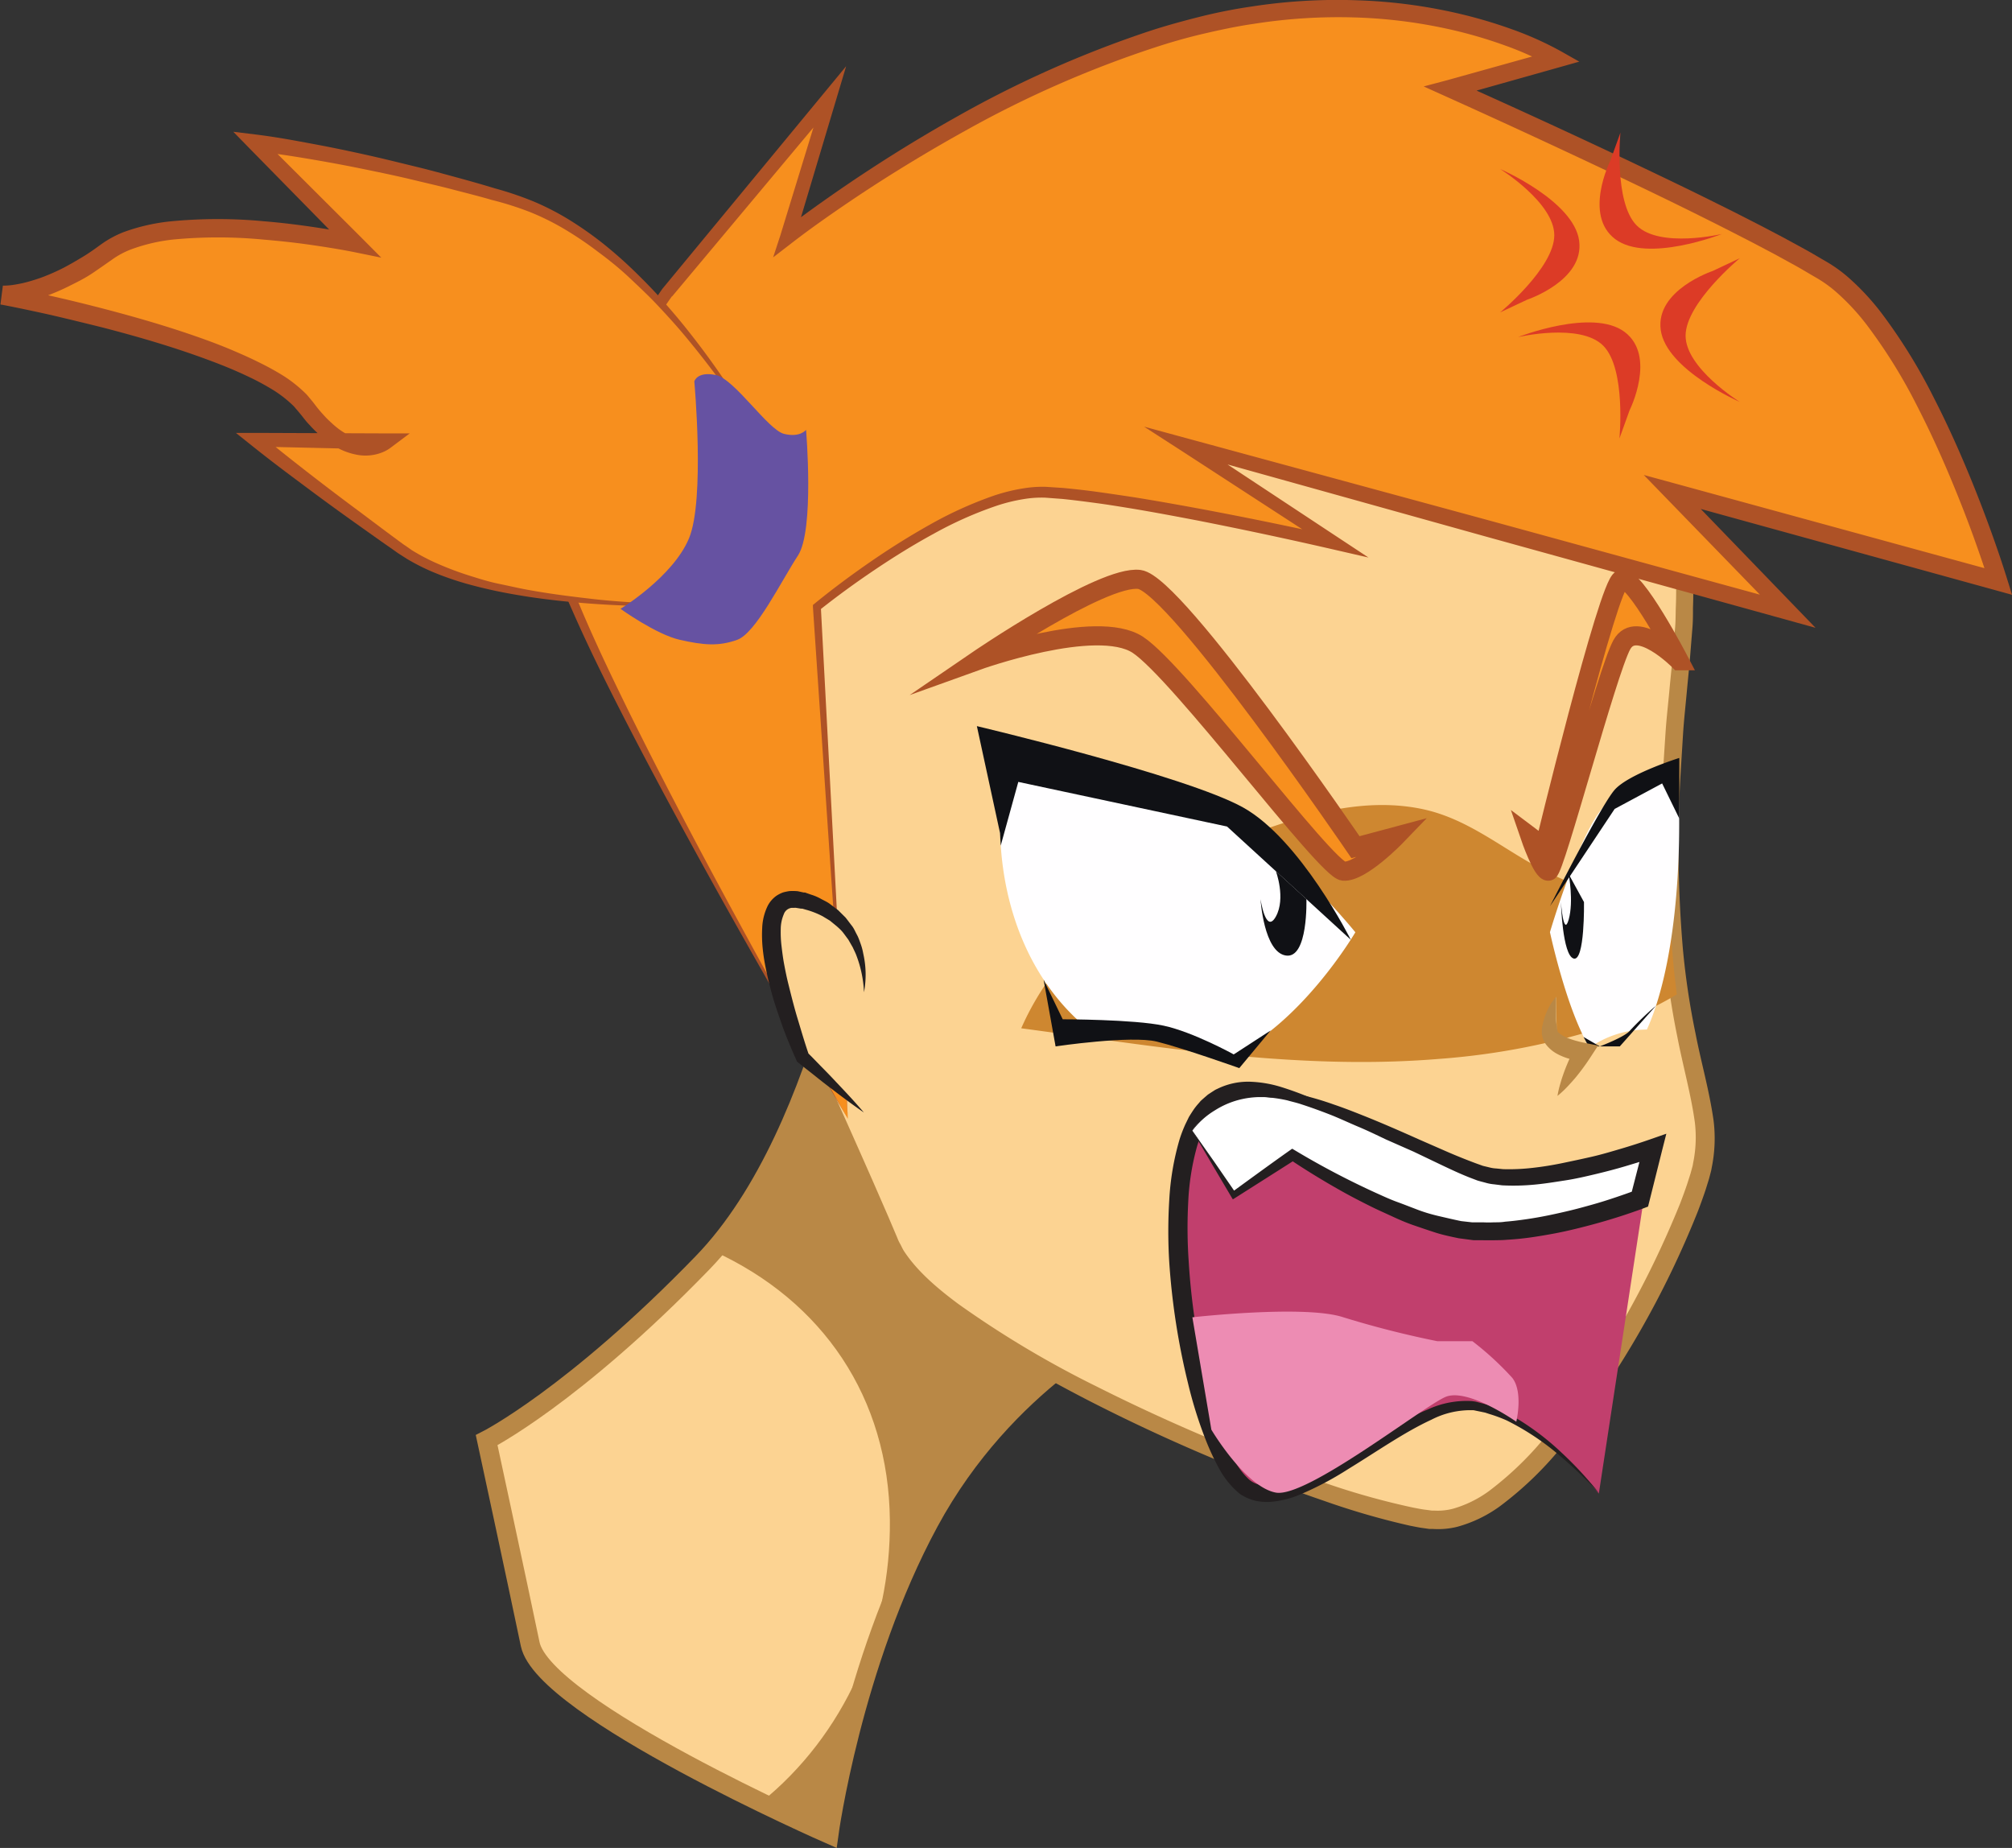
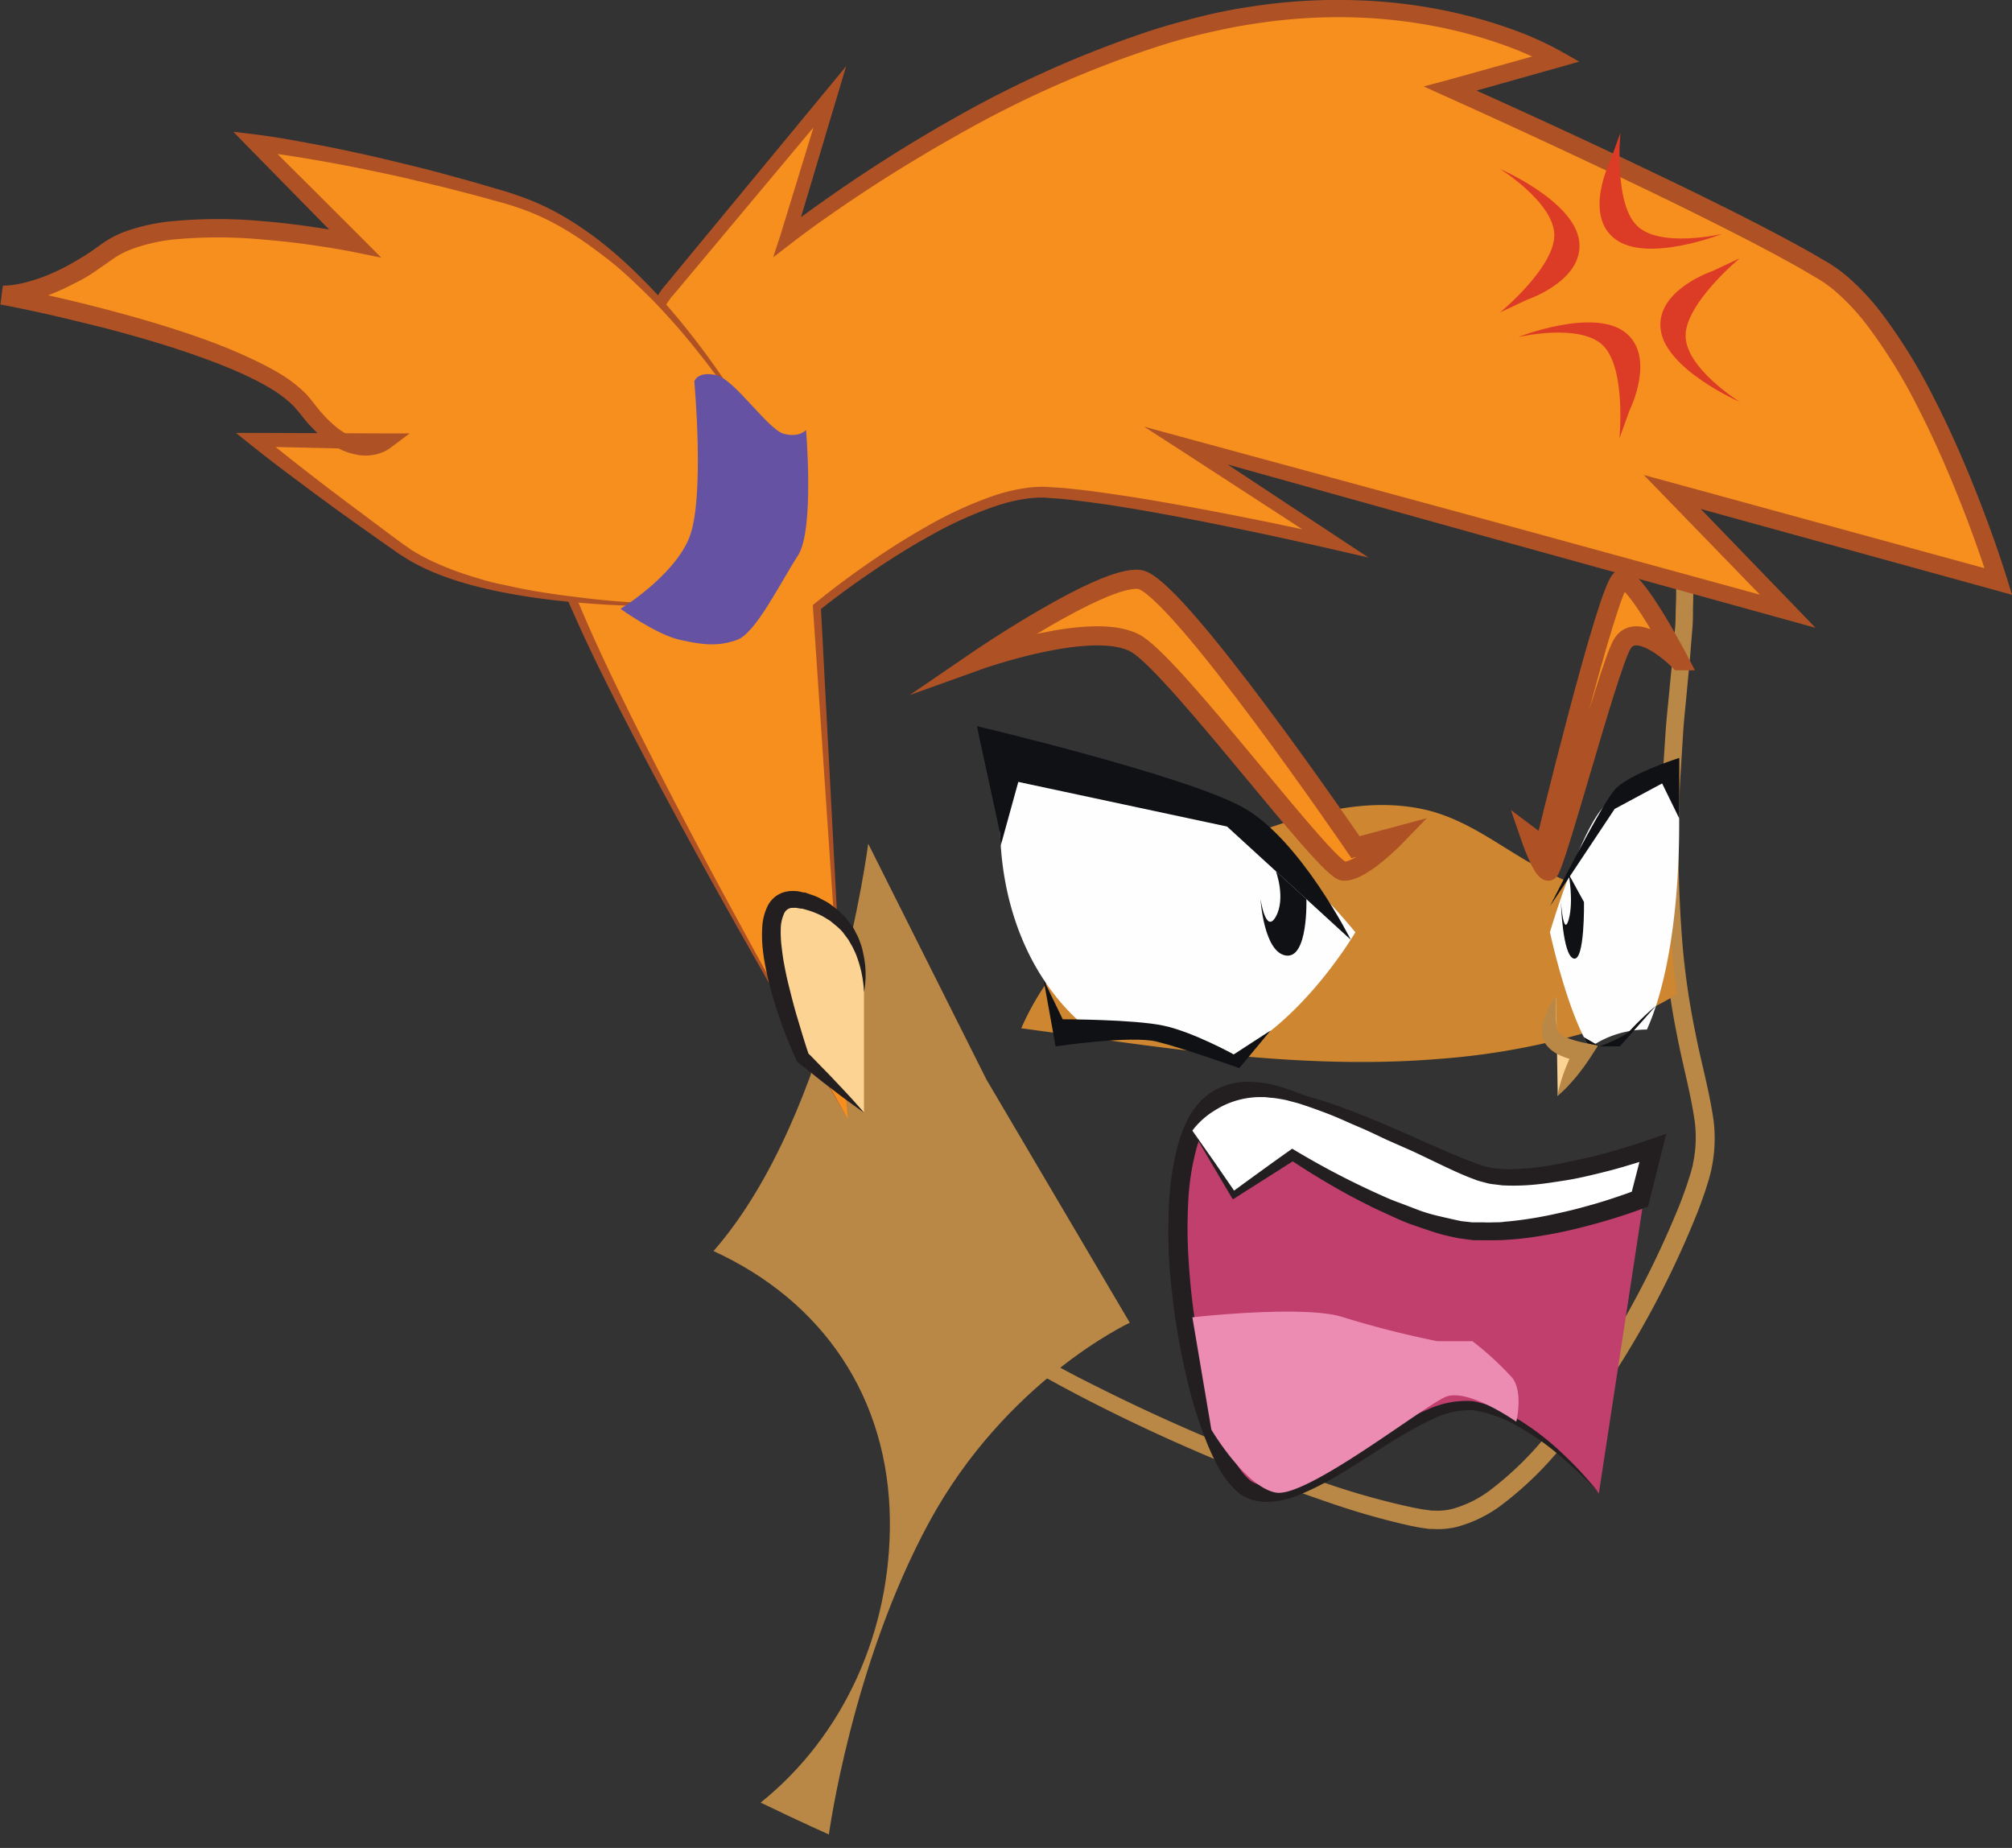
<svg xmlns="http://www.w3.org/2000/svg" id="Layer_1" data-name="Layer 1" viewBox="0 0 315.66 289.89">
  <rect x="0" y="0" width="315.66" height="289.89" fill="#333333" stroke="none" />
  <defs>
    <style>.cls-3{fill:#fcd392}.cls-13{stroke-miterlimit:10;stroke-width:3px}.cls-2{fill:#b98846}.cls-13,.cls-5{fill:#f78f1e}.cls-6{fill:#ae5226}.cls-7{fill:#231f20}.cls-8{fill:#fffeff}.cls-10{fill:#101115}.cls-13{stroke:#ae5226}.cls-15{fill:#dc3b26}</style>
  </defs>
-   <path d="M154.76 169.35l22.5 38.09s-19.42 9-31.51 31.35-15.7 48.93-15.7 48.93-44.75-19.63-46.87-29.8-6.83-32-6.83-32 13.58-6.87 33.89-27.84 26-65.77 26-65.77z" stroke-miterlimit="10" stroke-width="3" stroke="#b98846" fill="#fcd392" />
  <path class="cls-2" d="M182.32 217.84l-18.55-37s-5.34 42.27-24.27 63.91c17.16 7.84 27.48 23 27.67 42.22.18 17.33-7.17 33.78-20.27 44.3 6.2 3 10.7 5 10.7 5s3.6-26.6 15.7-48.93 31.51-31.35 31.51-31.35z" transform="translate(-27.56 -48.49)" />
-   <path class="cls-3" d="M149.56 108.85s20-31.61 58.36-29.58 89.94 13.78 83.4 72.66 6.51 66.43 3.23 79.83-25.74 56.9-42.33 55.18-78.22-27.47-84.69-43.23-25.76-58.2-25.76-58.2-12.56-30.86-8.85-51.88 16.64-24.78 16.64-24.78z" transform="translate(-27.56 -48.49)" />
+   <path class="cls-3" d="M149.56 108.85z" transform="translate(-27.56 -48.49)" />
  <path class="cls-2" d="M149.56 108.85a48.91 48.91 0 014-5.34 73.59 73.59 0 0113.83-12.79 63.22 63.22 0 0135.73-12.15c1.52-.09 3.05 0 4.61 0s3.11.14 4.7.25a177.26 177.26 0 0119.91 2.35 119.56 119.56 0 0121.1 5.64A88.53 88.53 0 01264 91.63a66 66 0 019.92 6.7 50.84 50.84 0 018.55 8.91 48.41 48.41 0 016.3 11 62.59 62.59 0 014.4 25.57c0 1.1 0 2.21-.1 3.32l-.27 3.32c-.16 2.19-.4 4.38-.6 6.58s-.45 4.41-.59 6.61l-.41 6.63a192.19 192.19 0 00.37 26.91 118.78 118.78 0 002 13.44c.86 4.48 2.15 8.86 2.83 13.65a22.82 22.82 0 01-.29 7.38l-.09.49-.11.42-.22.84-.54 1.74c-.38 1.13-.78 2.24-1.2 3.34A147.3 147.3 0 01273 274.92a54.23 54.23 0 01-10.16 9.89 20.62 20.62 0 01-6.64 3.19 12.39 12.39 0 01-3.86.34h-.55l-.42-.06-.85-.12c-.58-.09-1.18-.22-1.76-.33a118.81 118.81 0 01-13.28-3.83c-4.31-1.47-8.55-3.06-12.73-4.72q-12.52-5-24.24-11-5.84-3-11.41-6.25a110.39 110.39 0 01-10.69-7.03c-3.36-2.59-6.64-5.35-9-9.06-.28-.48-.52-1-.77-1.5s-.4-.95-.61-1.43l-1.16-2.81-2.34-5.53c-6.27-14.65-12.38-28.43-18-41.14l-2.1-4.72-1-2.32-.26-.58c-.11-.26-.16-.41-.25-.62l-.45-1.19c-1.16-3.14-2.18-6.25-3.1-9.3a149.93 149.93 0 01-4.13-17.6 87.71 87.71 0 01-1.32-15.85 47.92 47.92 0 012.08-13.3 37.24 37.24 0 014.53-9.88 26.69 26.69 0 015.33-6 21 21 0 014.17-2.7 10.8 10.8 0 011.53-.62zm0 0a10.79 10.79 0 00-1.56.68 20.92 20.92 0 00-4.08 2.78 26.43 26.43 0 00-5.14 6.06 38 38 0 00-4.26 9.84 47.22 47.22 0 00-1.84 13.18 86.76 86.76 0 001.58 15.61 148.66 148.66 0 004.42 17.37c1 3 2 6.07 3.19 9.17l.45 1.15.22.55.26.57 1.06 2.31 2.15 4.69c5.79 12.66 12.06 26.37 18.5 41l2.41 5.53 1.19 2.8c.2.45.39 1 .61 1.37s.4.82.65 1.22c2.08 3.18 5.24 5.86 8.53 8.31a156.92 156.92 0 0021.8 13c7.73 3.89 15.78 7.48 24.06 10.77 4.14 1.64 8.35 3.2 12.61 4.63A116.55 116.55 0 00249.3 285c.54.1 1.05.21 1.61.29l.85.11.42.06h.35a9.59 9.59 0 002.95-.28 17.86 17.86 0 005.68-2.78 51.53 51.53 0 009.55-9.39 152 152 0 0020.42-35.67c.41-1.06.8-2.13 1.16-3.2l.5-1.57.23-.84.11-.42.06-.36a19.89 19.89 0 00.27-6.41c-.6-4.38-1.88-8.88-2.75-13.43a121.62 121.62 0 01-2-13.75 194.86 194.86 0 01-.28-27.32l.44-6.72c.15-2.23.41-4.42.61-6.63s.45-4.39.62-6.57l.27-3.22c.09-1.07.07-2.15.11-3.22a61.43 61.43 0 00-4.07-24.59 46 46 0 00-5.89-10.55 48.59 48.59 0 00-8.1-8.62 63.86 63.86 0 00-9.42-6.5 86.56 86.56 0 00-10.21-4.81A117.79 117.79 0 00232 82.84a185.4 185.4 0 00-19.7-2.57c-3.16-.26-6.22-.47-9.19-.43a62.24 62.24 0 00-35.42 11.35 75.59 75.59 0 00-14 12.42 48.88 48.88 0 00-4.13 5.24z" transform="translate(-27.56 -48.49)" />
  <path d="M269.72 185c-6.42-3.31-11.8-8.09-19.06-9.6-6.54-1.36-13.24-.33-19.57 1.54-17.83 5.25-35.87 15.91-43.31 32.86q6.23.84 12.47 1.72c17.53 2.45 35.33 4.54 53 3.09a112.5 112.5 0 0026.91-5.3 52.14 52.14 0 0010.48-4.83c-.5-3.8-.9-8.18-1.1-13.3-1.83-.38-3.59-.61-4.7-.85a61 61 0 01-15.12-5.33z" transform="translate(-27.56 -48.49)" fill="#ce8730" />
  <path class="cls-5" d="M160.58 224l-4.83-80.32s22.67-18.67 36-18 45.33 8 45.33 8l-23.41-15.33 94.41 26-18.15-18.74 51.15 14.07s-12-39.33-27.33-48.67-58.67-28.67-58.67-28.67l16.67-4.67s-22-13.33-55.33-5.33-65.33 33.33-65.33 33.33l6.67-22-25.5 30.67s-18.5 26-17.83 38.67S160.58 224 160.58 224z" transform="translate(-27.56 -48.49)" />
  <path class="cls-6" d="M160.58 224l-2.77-40.14-2.71-40.14v-.33l.26-.21c2.83-2.31 5.75-4.48 8.75-6.55s6.07-4 9.27-5.8a61.31 61.31 0 0110-4.55 28.5 28.5 0 015.42-1.28 18.9 18.9 0 012.85-.14l2.74.18c1.83.18 3.66.38 5.45.63s3.6.52 5.4.79c3.59.57 7.16 1.21 10.73 1.87q10.7 2 21.33 4.38l-.78 1.83-23.47-15.25-6-3.87 6.87 1.87 47.25 12.84 47.22 12.94-1.31 2.22-18.14-18.69-3.49-3.6 4.84 1.32 51.17 14-1.75 1.8c-.75-2.38-1.58-4.78-2.43-7.15s-1.76-4.73-2.71-7.07c-1.89-4.68-3.95-9.29-6.25-13.75a83.08 83.08 0 00-7.89-12.7 35.56 35.56 0 00-5-5.33 20 20 0 00-2.9-2.05c-1.1-.63-2.19-1.3-3.29-1.91l-3.3-1.81-3.36-1.77c-2.25-1.16-4.5-2.32-6.77-3.45-4.53-2.28-9.1-4.48-13.68-6.67q-13.75-6.54-27.64-12.8l-3.57-1.61 3.77-1 16.67-4.65-.36 2.51a49.41 49.41 0 00-7.19-3.24 72.32 72.32 0 00-7.66-2.31 78.75 78.75 0 00-15.88-2.13 85.28 85.28 0 00-16 1c-2.65.38-5.3.95-7.88 1.55s-5.21 1.35-7.78 2.2A168.21 168.21 0 00179 69q-7.1 3.94-13.93 8.33-3.41 2.2-6.75 4.52c-2.22 1.54-4.43 3.13-6.54 4.76l-2.92 2.25 1.14-3.48 6.75-22 1.87 1L133 95v-.06c-1.73 2.44-3.39 5-5 7.52s-3.16 5.14-4.62 7.77-2.85 5.3-4.1 8a58.35 58.35 0 00-3.17 8.37 26.79 26.79 0 00-.85 4.32 16.26 16.26 0 00-.07 2.12l.05.57.09.5c.06.33.15.7.23 1.05a67.65 67.65 0 003 8.44c2.33 5.56 4.95 11 7.62 16.45 5.37 10.85 11 21.55 16.8 32.2s11.63 21.25 17.6 31.75zm0 0q-9.24-15.65-18.14-31.49c-5.92-10.57-11.74-21.2-17.27-32-2.76-5.4-5.45-10.83-7.89-16.41a65.53 65.53 0 01-3.2-8.61c-.09-.39-.19-.75-.26-1.16l-.11-.62-.06-.56a17.09 17.09 0 01.05-2.41 28.33 28.33 0 01.86-4.59 59.92 59.92 0 013.2-8.63c1.25-2.79 2.64-5.51 4.1-8.18s3-5.29 4.61-7.88 3.26-5.13 5-7.65L156.91 63l3.4-4.12-1.53 5.12-6.58 22-1.84-1.25c2.18-1.71 4.38-3.31 6.62-4.89s4.5-3.12 6.78-4.61q6.86-4.5 14-8.5a170.76 170.76 0 0130-13.34c2.6-.86 5.31-1.6 7.92-2.26s5.39-1.22 8.13-1.62a88 88 0 0116.52-1 81.48 81.48 0 0116.43 2.17 75.07 75.07 0 018 2.38 51.53 51.53 0 017.69 3.45l2.88 1.63-3.22.91-16.66 4.69.2-2.66q13.94 6.23 27.74 12.76c4.6 2.19 9.19 4.38 13.75 6.66 2.29 1.12 4.55 2.29 6.82 3.45l3.39 1.78 3.39 1.85c1.13.62 2.2 1.27 3.31 1.91a22.35 22.35 0 013.32 2.35 38.48 38.48 0 015.41 5.79 85.92 85.92 0 018.15 13.19c2.35 4.58 4.42 9.26 6.33 14q1.43 3.56 2.73 7.17c.87 2.41 1.69 4.82 2.46 7.29l.78 2.5-2.53-.7-51.14-14.1 1.35-2.27L309 143.46l3.4 3.52-4.72-1.31-47.19-13.06-47.16-13.16.91-2 23.35 15.42 4.67 3.08-5.45-1.25q-10.57-2.43-21.23-4.53c-3.55-.68-7.11-1.35-10.67-1.94-1.78-.29-3.56-.58-5.35-.82s-3.56-.47-5.34-.65l-2.68-.2a17.27 17.27 0 00-2.58.11 26.89 26.89 0 00-5.13 1.19 59.79 59.79 0 00-9.78 4.36c-3.16 1.72-6.22 3.62-9.21 5.63s-5.92 4.14-8.73 6.37l.23-.54 2.12 40.18z" transform="translate(-27.56 -48.49)" />
  <path class="cls-3" d="M163.11 204.15s1.41-11.66-9.63-14.42 0 24.57 0 24.57l9.63 8.67" transform="translate(-27.56 -48.49)" />
  <path class="cls-7" d="M163.11 204.15a18.3 18.3 0 00-1.18-5.74c-.16-.45-.39-.87-.58-1.3l-.7-1.22c-.28-.37-.55-.75-.83-1.11s-.63-.67-1-1l-1.05-.86-1.16-.7a13 13 0 00-2.53-1l-.66-.19h-.29.08l-.37-.06-.37-.06a.77.77 0 00-.3 0h-.43a1.49 1.49 0 00-1.21 1 6 6 0 00-.48 2.3 18.05 18.05 0 00.13 2.75c.11.93.23 1.88.41 2.83s.37 1.9.6 2.84c.47 1.89.94 3.8 1.51 5.68s1.12 3.79 1.76 5.63l-.28-.39c.78.75 1.52 1.54 2.28 2.31s1.51 1.54 2.25 2.34c1.49 1.57 3 3.17 4.38 4.81-1.79-1.24-3.53-2.53-5.24-3.85-.87-.65-1.71-1.32-2.56-2s-1.71-1.33-2.53-2l-.16-.13-.11-.26c-.82-1.86-1.61-3.7-2.28-5.61s-1.33-3.82-1.82-5.79c-.26-1-.49-2-.69-3a29.86 29.86 0 01-.48-3.08 20.92 20.92 0 01-.08-3.22 8.66 8.66 0 01.86-3.47 4.4 4.4 0 011.41-1.61 5.06 5.06 0 011-.5 7.7 7.7 0 011-.21 8.38 8.38 0 011.06 0 2 2 0 01.44.06l.37.08.37.08H153.86l.19.07.77.27a7.69 7.69 0 011.49.63c.48.27 1 .49 1.42.8l1.32 1 1.16 1.15c.34.42.66.87 1 1.3s.53.93.79 1.4.43 1 .6 1.47.31 1 .4 1.52a14.86 14.86 0 01.11 6.04z" transform="translate(-27.56 -48.49)" />
  <path class="cls-8" d="M218.69 175.8c-10.2-4.94-33.43-7.31-33.43-7.31-2.85 16.35 1.88 33 13.86 42.1a23.9 23.9 0 018.56-.05c3.11.59 6 2.24 9.15 2.6a5.17 5.17 0 013 1.37c11.66-4.88 20.37-19.77 20.37-19.77s-11.32-14-21.51-18.94zM285.94 210c4.16-9.18 5.79-25.52 4.77-41.53 0 0-8.44 2.37-12.15 7.31s-7.83 18.94-7.83 18.94 2.59 12.17 6.22 18.11a15.67 15.67 0 018.99-2.83z" transform="translate(-27.56 -48.49)" />
  <path d="M286.88 227.2s-4.68 8.91-22.08 7.8-38.06-22.84-47.85-12.81-2.18 54 6 59.6S249 267.31 258.82 269s19.58 13.79 19.58 13.79" transform="translate(-27.56 -48.49)" fill="#c13f6d" />
  <path class="cls-7" d="M286.88 227.2a9.07 9.07 0 01-1.33 1.85 16.5 16.5 0 01-5.18 3.86 27.8 27.8 0 01-9.74 2.63c-1 .05-2 .15-3 .18s-2.09 0-3.23 0a25.65 25.65 0 01-3.38-.42c-1.15-.22-2.3-.5-3.47-.84a86.63 86.63 0 01-14.26-6c-2.44-1.22-4.92-2.49-7.48-3.7a51.32 51.32 0 00-7.92-3.11c-2.7-.77-5.59-1-7.87.12l-.43.21-.39.27-.4.27-.36.33-.36.33s-.1.1 0 0l-.09.11-.18.22a7.93 7.93 0 00-.68.88c-.16.27-.32.53-.49.8l-.45.94a18.65 18.65 0 00-.77 2 38.88 38.88 0 00-1.44 8.91 76.78 76.78 0 00.07 9.3 108.06 108.06 0 002.73 18.41 73.62 73.62 0 002.61 8.69 35.52 35.52 0 001.78 4 11.22 11.22 0 002.35 3.14c1.73 1.52 4.59 1 7.09.08a48.62 48.62 0 007.31-3.61c4.67-2.7 9-5.54 13.55-7.41a14.51 14.51 0 017-1.36l.44.06a3.68 3.68 0 01.44.1l.77.2.76.2.76.29a23.53 23.53 0 012.82 1.26 41.12 41.12 0 018.11 6A55.72 55.72 0 01277 281c1 1.13 1.44 1.77 1.44 1.77s-.52-.6-1.56-1.66-2.61-2.57-4.71-4.35a40.33 40.33 0 00-8.22-5.44 22.59 22.59 0 00-2.69-1l-.7-.23-.77-.16-.78-.16a2.39 2.39 0 00-.35-.06h-.36a13.36 13.36 0 00-6.18 1.5c-4.21 1.94-8.41 4.9-13.08 7.76a50.71 50.71 0 01-7.58 4 15.09 15.09 0 01-4.57 1.12 8.62 8.62 0 01-2.58-.22 9.06 9.06 0 01-1.34-.51l-.49-.27-.12-.07-.16-.1-.07-.05-.27-.21a13.55 13.55 0 01-3.1-3.91 38.17 38.17 0 01-2-4.29 66.58 66.58 0 01-2.82-9 110.41 110.41 0 01-2.94-18.99 79.72 79.72 0 010-9.66 41.65 41.65 0 011.63-9.61 21.49 21.49 0 01.9-2.34l.56-1.15c.24-.39.49-.78.75-1.17a9.71 9.71 0 01.75-.94l.19-.22.09-.11a.91.91 0 01.13-.13l.06-.06.5-.44.5-.43.56-.37.56-.36c.2-.11.4-.19.6-.29a10.91 10.91 0 015.06-1 18.66 18.66 0 014.74.83 49.73 49.73 0 018.28 3.43c2.58 1.3 5 2.65 7.43 3.93a93.29 93.29 0 0013.71 6.4c1.1.37 2.2.68 3.28.93a28.37 28.37 0 003.2.54c1 .11 2.09.13 3.09.2s2 0 2.94 0a27 27 0 009.57-2.05 17.17 17.17 0 005.31-3.44 9 9 0 001.49-1.76z" transform="translate(-27.56 -48.49)" />
  <path class="cls-10" d="M184.56 181.15l2.76-10 32.75 7 19.42 17.77s-7.92-15.77-16.92-20.77-41.75-12.75-41.75-12.75l3.63 16.76M191.29 202.18l3 6.21s11.17 0 15.83 1 11 4.51 11 4.51l5.78-3.75-4.91 5.9s-8.88-3.16-12.94-4.16-15.88.75-15.88.75z" transform="translate(-27.56 -48.49)" />
  <path class="cls-10" d="M232.52 189.53s.3 9.36-3.2 8.86-4-8.86-4-8.86.82 5.62 2.41 2.74 0-7.12 0-7.12zM276.07 190s.15 9.36-1.62 8.86-2-8.86-2-8.86.41 5.62 1.22 2.74 0-7.12 0-7.12z" transform="translate(-27.56 -48.49)" />
  <path d="M214.63 225.86l6.44 10 9.25-6.25s17.25 11.25 28.5 12 26-5 26-5l2.05-8s-19.05 6.75-27.05 4-22.93-11.44-32.09-12.47-13.1 5.72-13.1 5.72z" transform="translate(-27.56 -48.49)" fill="#fff" />
  <path class="cls-7" d="M214.63 225.86l3.43 4.88 3.38 4.91-.62-.13c3-2.18 6-4.38 9.06-6.54l.41-.29.47.28a127.37 127.37 0 0012.68 6.66c1.09.49 2.18 1 3.28 1.4s2.21.84 3.32 1.26 2.24.74 3.37 1 2.26.53 3.39.76l1.69.19h1.73a17.4 17.4 0 001.75 0c.57 0 1.13 0 1.72-.1 1.16-.09 2.33-.24 3.49-.41s2.32-.38 3.48-.62 2.31-.5 3.46-.78 2.29-.6 3.43-.92 2.27-.68 3.4-1.06 2.26-.77 3.33-1.18l-.9 1 2.06-8 1.93 1.76c-1.57.54-3.11 1-4.68 1.47s-3.14.88-4.73 1.26-3.18.75-4.8 1-3.25.52-4.9.67a34.78 34.78 0 01-5 .11l-1.29-.16a6.67 6.67 0 01-1.3-.24c-.44-.12-.86-.22-1.32-.36l-1.13-.43c-1.54-.6-3-1.29-4.5-2l-4.37-2.09-4.35-1.92c-1.45-.69-2.89-1.39-4.35-2s-2.92-1.31-4.4-1.89-3-1.13-4.48-1.61c-.75-.26-1.52-.42-2.28-.64a22.41 22.41 0 00-2.3-.39c-.4 0-.81-.09-1.2-.11h-1.15a13.6 13.6 0 00-2.32.29 13.19 13.19 0 00-4.35 1.78 12.39 12.39 0 00-3.54 3.19zm0 0a12.6 12.6 0 013.26-3.58 13.35 13.35 0 014.41-2.16 14.41 14.41 0 012.44-.47l1.26-.08h1.21a23.34 23.34 0 012.48.26c.8.17 1.62.29 2.41.51a47.56 47.56 0 014.69 1.41c1.54.52 3.06 1.11 4.56 1.71 3 1.19 6 2.51 8.91 3.81l4.41 1.93c1.48.64 2.93 1.22 4.4 1.77l1.14.41 1 .24a4.9 4.9 0 001.07.17l1.1.11a32.21 32.21 0 004.6-.2c1.55-.17 3.1-.42 4.65-.74s3.09-.65 4.63-1 3.07-.81 4.6-1.26 3.05-.94 4.52-1.45l2.61-.91-.68 2.68-2 8-.19.75-.71.27c-1.18.44-2.32.83-3.49 1.21s-2.34.73-3.51 1.06-2.36.64-3.55.93-2.39.56-3.59.78-2.42.43-3.64.6-2.45.29-3.69.36c-.61.06-1.26.06-1.89.07s-1.27 0-1.86 0h-1.4l-.48-.06-1.9-.25c-1.23-.26-2.46-.51-3.64-.89s-2.35-.78-3.51-1.18-2.29-.9-3.39-1.41-2.22-1-3.32-1.55-2.18-1.1-3.24-1.67-2.13-1.18-3.18-1.79c-2.1-1.23-4.15-2.5-6.18-3.86h.87c-3.13 2-6.3 4-9.44 6l-.4.25-.23-.38-3.11-5.26z" transform="translate(-27.56 -48.49)" />
  <path d="M214.63 255.14s17.69-2 23.69 0a151.75 151.75 0 0014.75 3.75h5.5a48 48 0 016.25 5.75c1.75 2.25.63 6.88.63 6.88s-7.63-5.38-11.13-3.88-21.79 15.88-26.59 15-10.12-9.87-10.12-9.87z" transform="translate(-27.56 -48.49)" fill="#ed8cb3" />
  <path class="cls-10" d="M270.74 190.64s7.94-15.75 10.14-18.25 10.14-5 10.14-5v9.5l-2.69-5.5-7.45 4zM276 211.16l2.55 1.48s4-1.5 4.75-2.5a50.48 50.48 0 014.07-3.89l-5.68 6.39h-4.89z" transform="translate(-27.56 -48.49)" />
  <path class="cls-3" d="M271.7 204.85a16 16 0 00-1 5.25c0 2.75 5.25 3.41 5.25 3.41l-4 6.91" transform="translate(-27.56 -48.49)" />
  <path class="cls-2" d="M271.7 204.85v3.07c0 .49 0 1 .09 1.43l.08.69c0-.14.11.59.17.4 0 0 .11.07.18.15a3.06 3.06 0 00.36.26 5.12 5.12 0 001 .5 12.25 12.25 0 001.23.41l.65.17.63.14 2.19.44-1.12 1.72a35.57 35.57 0 01-2.36 3.24c-.44.52-.87 1-1.36 1.52a15.6 15.6 0 01-1.53 1.42 15.6 15.6 0 01.47-2c.18-.66.41-1.3.64-1.94a35.56 35.56 0 011.64-3.67l1.07 2.16c-.33 0-.58-.07-.87-.12s-.55-.11-.82-.18a9.44 9.44 0 01-1.63-.57 7.56 7.56 0 01-.81-.42 5.73 5.73 0 01-.79-.58 5.34 5.34 0 01-.73-.79 3.77 3.77 0 01-.54-1.18c0-.12-.06-.24-.08-.36V210c0-.28.07-.55.14-.82a10 10 0 01.46-1.57 9.19 9.19 0 011.64-2.76z" transform="translate(-27.56 -48.49)" />
  <path class="cls-13" d="M180.82 152.14s18.75-6.75 25.25-2.5 29.5 35.27 32.25 35.51 8.25-5.46 8.25-5.46l-6.35 1.7s-28.15-41.25-33.9-42-25.5 12.75-25.5 12.75zM291 152.14s-6.67-6.75-9-2.5-10.49 35.27-11.47 35.51-2.93-5.46-2.93-5.46l2.26 1.7s10-41.25 12.06-42 9.08 12.75 9.08 12.75z" transform="translate(-27.56 -48.49)" />
  <path class="cls-5" d="M149.54 122.11s-18.22-35.37-41.78-42.39-40.14-8.85-40.14-8.85l15.59 15.81s-29-6.06-38.85 1.26-16.53 6.86-16.53 6.86 40.24 7.52 47.56 17.4S88 117.77 88 117.77l-20.36-.27s8.21 6.76 22.85 17.15 50.25 8.78 50.25 8.78" transform="translate(-27.56 -48.49)" />
  <path class="cls-6" d="M149.54 122.11c-2.07-3.71-4.38-7.28-6.79-10.77s-5-6.88-7.7-10.12c-1.35-1.63-2.78-3.19-4.22-4.73s-3-3-4.52-4.43-3.17-2.77-4.84-4a55.23 55.23 0 00-5.19-3.53 39.55 39.55 0 00-5.58-2.78 50.34 50.34 0 00-6-1.9c-2-.59-4.09-1.1-6.14-1.64s-4.11-1-6.17-1.5-4.13-.94-6.2-1.37-4.15-.85-6.23-1.23-4.16-.74-6.25-1.07-4.19-.62-6.25-.86l1-2.17 15.74 15.7 3.18 3.2-4.45-.91c-2.3-.45-4.68-.82-7-1.15s-4.73-.58-7.1-.78a74.53 74.53 0 00-14.14 0A27.62 27.62 0 0048 87.66a13.19 13.19 0 00-2.85 1.55c-1 .7-2 1.4-3 2.08s-2.15 1.29-3.31 1.86a36.13 36.13 0 01-3.44 1.55 29.28 29.28 0 01-3.65 1.12c-.63.14-1.27.26-1.92.35a12.81 12.81 0 01-2.1.12l.38-2.95c2.76.53 5.47 1.12 8.19 1.74s5.42 1.29 8.12 2c5.39 1.42 10.75 3 16 4.93 1.32.49 2.62 1 3.92 1.56s2.59 1.13 3.86 1.77a42.88 42.88 0 013.8 2.09 21.32 21.32 0 013.49 2.77c.28.26.52.59.78.89l.33.4.32.41a20.06 20.06 0 001.29 1.56 14.92 14.92 0 001.34 1.35A12.38 12.38 0 0081 116a7.93 7.93 0 003.25 1.35 4.7 4.7 0 001.64 0 4.53 4.53 0 00.77-.22 4 4 0 00.6-.31L88 119l-20.36-.46.71-1.93c2.55 2.11 5.18 4.19 7.81 6.23s5.3 4.06 8 6.06l4 3 2 1.48c.33.23.69.52 1 .71l1 .7a31.73 31.73 0 004.32 2.24 47.89 47.89 0 004.63 1.73c1.58.5 3.17 1 4.79 1.33s3.24.72 4.88 1c3.27.59 6.58 1 9.9 1.38s6.65.56 10 .72 6.68.23 10 .18a161.12 161.12 0 01-20.08-.16c-3.34-.24-6.68-.58-10-1.08-1.66-.26-3.32-.54-5-.89s-3.29-.74-4.92-1.2a46.54 46.54 0 01-4.68-1.6 33.1 33.1 0 01-4.62-2.29l-1.06-.68c-.4-.25-.7-.48-1.06-.73l-2.06-1.44-4.1-2.91q-4.1-2.92-8.1-5.92c-2.69-2-5.35-4-8-6.13l-2.43-1.94h3.14l20.37.08h3.76l-3 2.25a5.63 5.63 0 01-1.22.69 7.07 7.07 0 01-1.22.38 7.27 7.27 0 01-2.49.09 10.49 10.49 0 01-4.38-1.74 15 15 0 01-1.78-1.39 17.56 17.56 0 01-1.6-1.58c-.55-.55-.92-1.08-1.37-1.63l-.33-.4-.19-.23-.15-.17c-.2-.22-.37-.46-.6-.67a18.74 18.74 0 00-3-2.35c-1.13-.69-2.29-1.34-3.51-1.93s-2.45-1.14-3.71-1.66-2.53-1-3.82-1.47c-5.14-1.87-10.43-3.41-15.76-4.79q-4-1-8-1.94c-2.68-.6-5.39-1.18-8.08-1.69l.38-2.95a11.14 11.14 0 001.5-.1c.54-.08 1.09-.18 1.64-.3a27 27 0 003.25-1 33.15 33.15 0 003.15-1.41c1-.52 2-1.11 3-1.71s1.94-1.28 2.93-2a16.28 16.28 0 013.48-1.88 30.44 30.44 0 017.4-1.69 77.29 77.29 0 0114.72 0c2.43.2 4.85.49 7.26.84s4.79.75 7.21 1.25l-1.27 2.33-15.57-15.86-2.55-2.61 3.6.44c2.16.27 4.25.61 6.37 1s4.2.77 6.29 1.2 4.18.88 6.26 1.36 4.15 1 6.22 1.5 4.13 1.07 6.19 1.63 4.12 1.14 6.15 1.76a52.08 52.08 0 016.12 2.08 41.23 41.23 0 015.76 3 55.7 55.7 0 015.27 3.74c1.67 1.35 3.28 2.78 4.81 4.27s3 3 4.44 4.63 2.8 3.23 4.11 4.91c2.65 3.34 5.11 6.83 7.42 10.4a126.79 126.79 0 016.37 11.03z" transform="translate(-27.56 -48.49)" />
  <path d="M124.91 144s8.23-5 10.75-11.07.83-24.61.83-24.61.43-1.61 3.37-1 8.18 8.6 10.7 9.23 3.46-.63 3.46-.63 1.34 15.74-1.27 19.72-6.6 12.17-9.53 13.22-5.27.84-9 0-9.31-4.86-9.31-4.86z" transform="translate(-27.56 -48.49)" fill="#6652a2" />
  <path class="cls-15" d="M262.91 75s8.5 5.28 8.5 10.39-8.5 12.11-8.5 12.11l4.25-2s9-3 8.15-9.25S262.91 75 262.91 75zM265.72 101.37s9.74-2.28 13.36 1.34 2.55 14.57 2.55 14.57l1.59-4.42s4.27-8.52-.78-12.3-16.72.81-16.72.81zM300.51 111.54s-8.5-5.28-8.5-10.39 8.5-12.15 8.5-12.15l-4.25 2s-9 3-8.15 9.25 12.4 11.29 12.4 11.29zM297.7 85.2s-9.74 2.28-13.36-1.34-2.55-14.57-2.55-14.57l-1.59 4.42s-4.27 8.52.78 12.3 16.72-.81 16.72-.81z" transform="translate(-27.56 -48.49)" />
</svg>